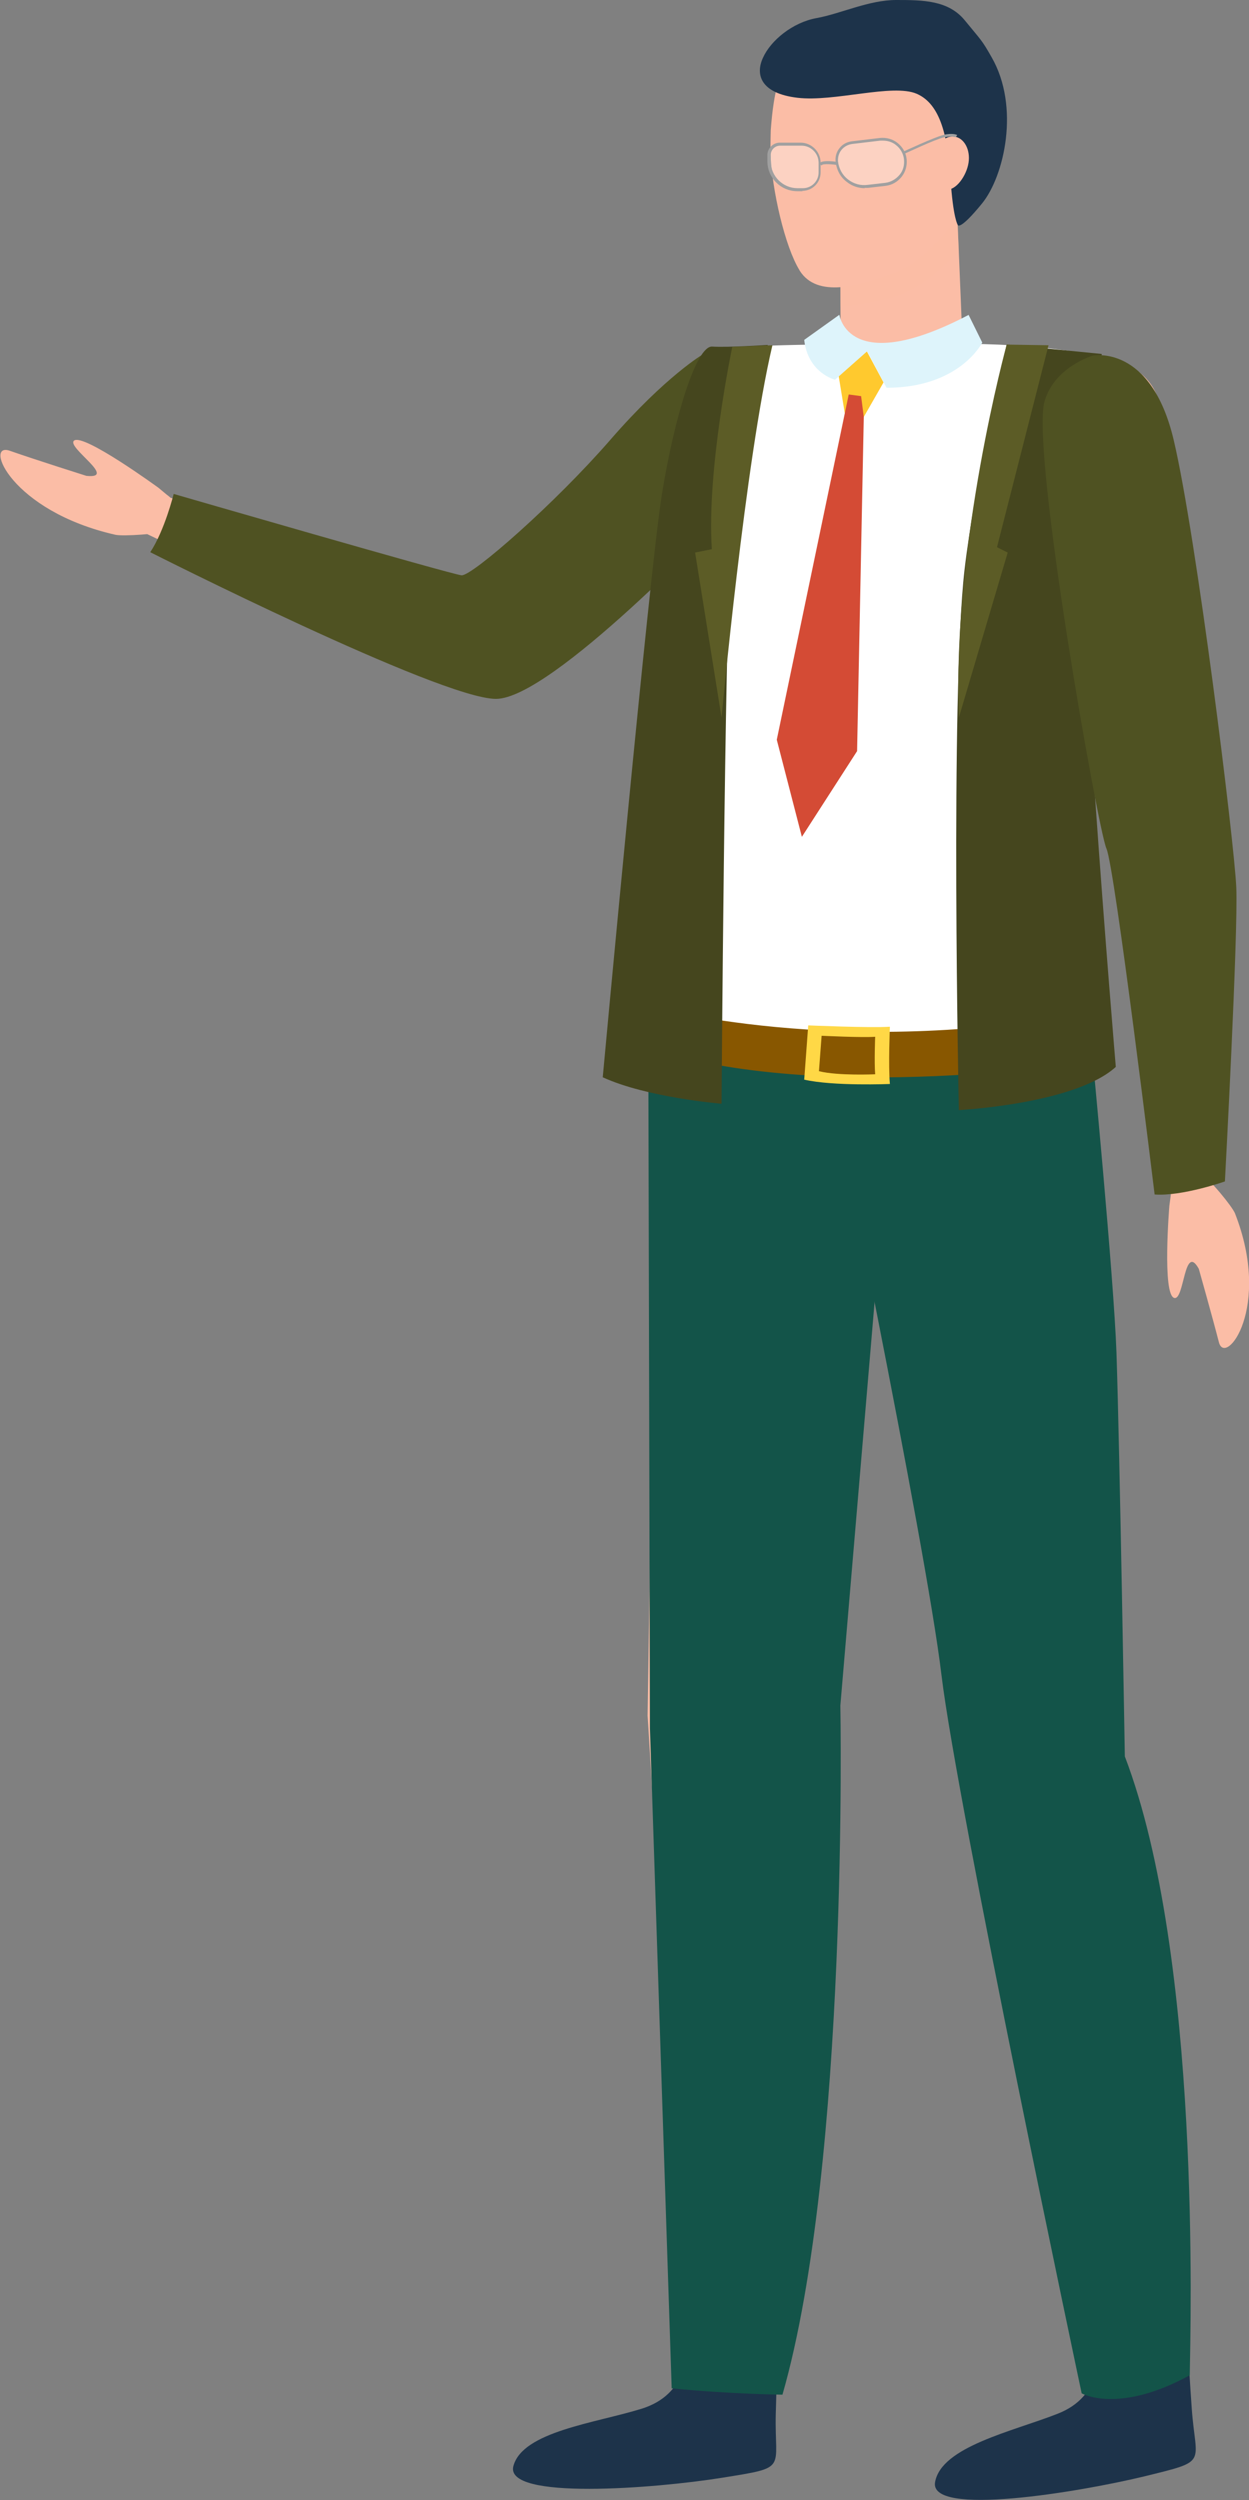
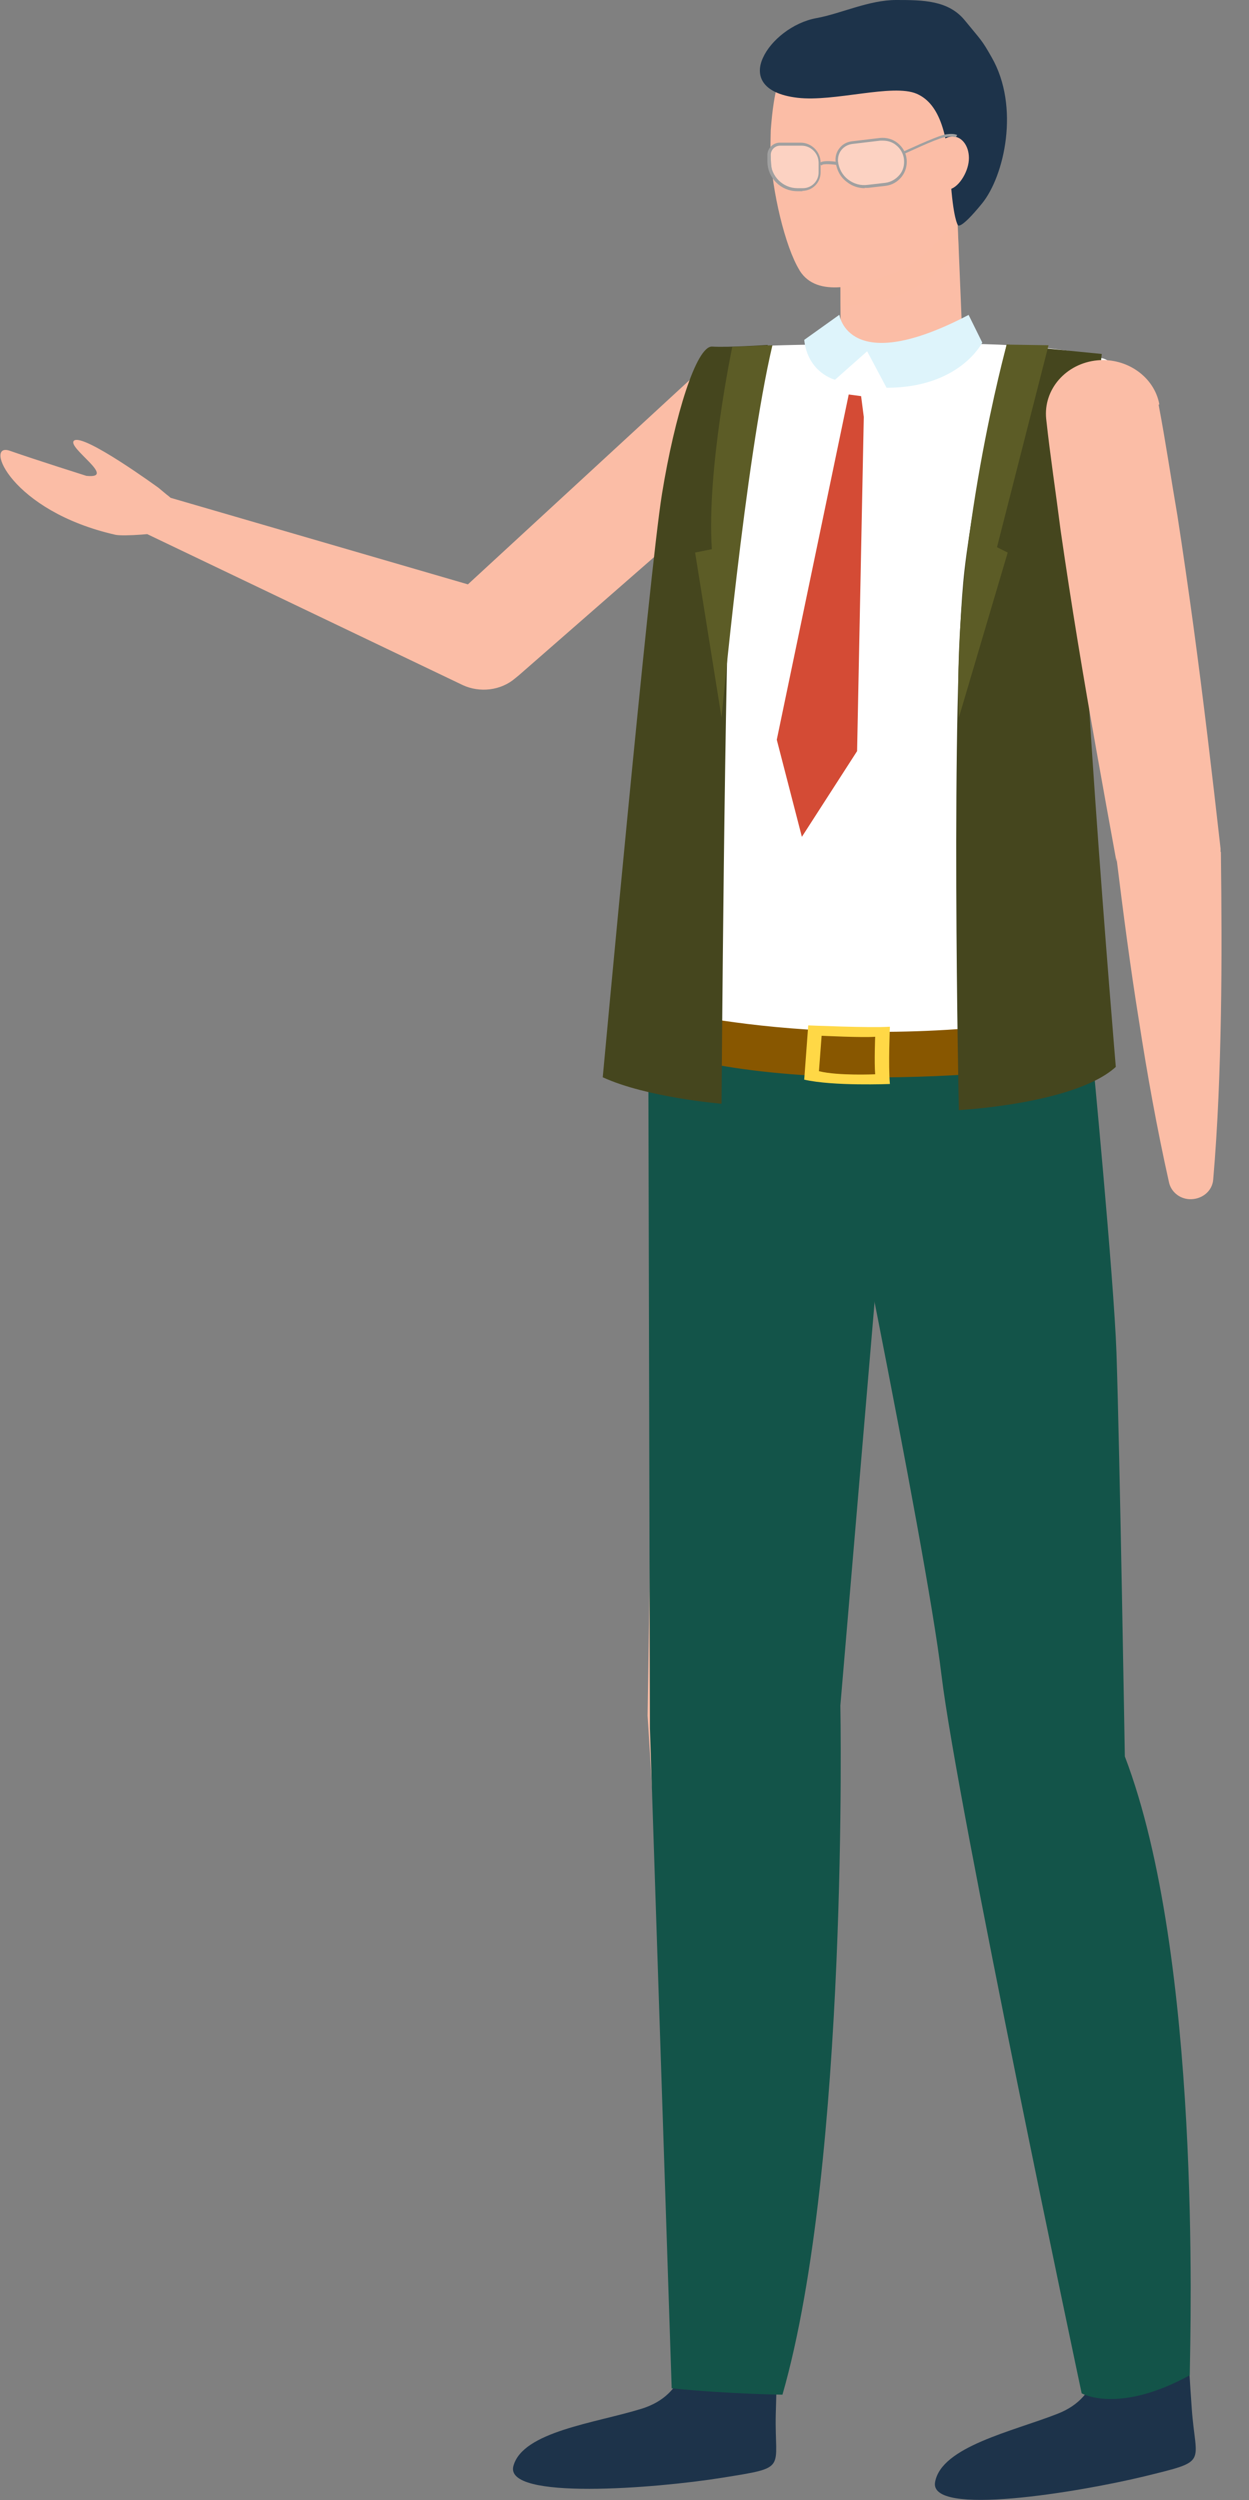
<svg xmlns="http://www.w3.org/2000/svg" viewBox="0 0 37.32 74.66">
  <rect x="0" y="0" width="37.32" height="74.66" fill="#808080" stroke="none" />
  <defs>
    <style>
      .cls-1 {
        fill: #45461e;
      }

      .cls-1, .cls-2, .cls-3, .cls-4, .cls-5, .cls-6, .cls-7, .cls-8, .cls-9, .cls-10, .cls-11, .cls-12, .cls-13, .cls-14, .cls-15, .cls-16 {
        stroke-width: 0px;
      }

      .cls-2 {
        fill: #885700;
      }

      .cls-17 {
        isolation: isolate;
      }

      .cls-3 {
        fill: #5c5c26;
      }

      .cls-4 {
        fill: #ffd846;
      }

      .cls-5 {
        fill: #ffc92e;
      }

      .cls-6 {
        fill: #133d54;
      }

      .cls-7 {
        fill: #135449;
      }

      .cls-8 {
        fill: #d44b35;
      }

      .cls-9 {
        mix-blend-mode: multiply;
        opacity: .45;
      }

      .cls-9, .cls-15 {
        fill: #fbbda6;
      }

      .cls-10 {
        fill: #def4fb;
      }

      .cls-11 {
        fill: #4f5222;
      }

      .cls-12 {
        fill: #fff;
      }

      .cls-13 {
        fill: #1d334a;
      }

      .cls-14 {
        fill: #a0a0a0;
      }

      .cls-16 {
        fill: rgba(255, 255, 255, .32);
      }
    </style>
  </defs>
  <g class="cls-17">
    <g id="_レイヤー_2" data-name="レイヤー 2">
      <g id="_1" data-name="1">
        <g>
          <g>
            <path class="cls-15" d="M23.18,13.46l-7.67,6.7-.11.09c-.44.38-1.07.44-1.57.21l-9.39-4.49c-.33-.16-.46-.53-.29-.84.15-.27.49-.4.79-.31l10.07,2.93-1.68.3,7.48-6.89c.67-.62,1.76-.61,2.42.02.66.63.66,1.64-.02,2.26,0,0-.02.02-.03.03Z" />
            <path class="cls-15" d="M5.27,15.2s.3,0,0-.12c-.1-.18-.29-.31-.29-.31l-.24-.2s-2.26-1.65-2.53-1.41c-.22.2,1.32,1.15.37,1.05,0,0-1.52-.48-2.29-.75-.78-.27.03,1.8,3.16,2.51.23.05,1.31-.02,1.69-.14.3,0,.08-.07.4.02.32.09-.25-.65-.25-.65Z" />
-             <path class="cls-11" d="M21.02,10.57s-1.12.65-2.78,2.56c-1.66,1.91-4.14,4.08-4.45,4.05-.31-.03-8.6-2.43-8.6-2.43,0,0-.27,1.09-.7,1.74,0,0,8.66,4.38,10.33,4.38s6.74-5.36,6.74-5.36l-.54-4.94Z" />
            <path class="cls-15" d="M25.16,29.89l-1.41,20.13-.09,1.26-.03,1.26-.07,2.52-.13,5.04-.26,10.09c-.02.69-.63,1.24-1.38,1.22-.7-.02-1.27-.54-1.31-1.19l-.6-10.12-.3-5.07-.15-2.53-.08-1.27.02-1.27.3-20.27c.02-1.42,1.27-2.55,2.78-2.53,1.52.02,2.73,1.18,2.71,2.6,0,.04,0,.09,0,.13Z" />
            <path class="cls-13" d="M32.78,70.29s.18,1.26-1.18,1.79c-1.35.53-3.47.98-3.66,2.04-.19,1.05,4.3.3,6.25-.17,1.95-.48,1.54-.34,1.42-2.02-.12-1.67-.1-1.92-.1-1.92l-2.74.28Z" />
            <path class="cls-13" d="M20.5,70.23s.06,1.27-1.33,1.7c-1.39.43-3.55.68-3.83,1.71-.28,1.03,4.25.67,6.24.35s1.56-.22,1.6-1.9c.04-1.68.11-2.32.11-2.32l-2.79.46Z" />
            <path class="cls-7" d="M24.66,31.58s3,14.5,3.47,18.43c.47,3.93,4.19,21.46,4.19,21.46,0,0,1.09.63,3.23-.54.02-1.46.35-12.49-1.94-18.48,0,0-.15-9.04-.25-12.06-.08-2.25-.73-8.99-.73-8.99l-7.96.17Z" />
            <path class="cls-7" d="M26.8,31.02l-1.69,19.91s.26,13.65-1.73,20.58c0,0-1.63-.02-3.31-.19l-.65-19.71-.05-20.99,7.43.4Z" />
            <path class="cls-15" d="M28.82,12c-.04-1.64-.29-7.19-.29-7.24l-3.42-.09c0,.24-.01,5.73.03,7.44l3.68-.11Z" />
            <path class="cls-9" d="M28.54,4.76l-3.42-.09c0,.15,0,2.4,0,4.47.46,0,.98-.11,1.48-.23h0c.12-.04.25-.08.36-.12.66-.28,1.3-.87,1.69-1.27-.06-1.49-.12-2.74-.12-2.77Z" />
            <path class="cls-12" d="M21.02,10.57s-.74,3.12-.95,5.48c-.54,6.08-.53,9.45-.55,12.15,0,.9-.14,2.64-.14,2.64,0,0,3.14.41,6.54.45,3.98.05,6.73-.45,6.73-.45,0,0-.21-2.34-.29-8.26-.09-6.34,1.78-11.53.62-11.87-1.72-.51-4.4-.46-6.78-.44-2.71.02-5.04.05-5.16.32Z" />
            <path class="cls-15" d="M28.92,6.06c.64-1.18.39-2.92.22-3.48-.03-.08-.06-.16-.1-.24-.37-.75-1.68-2.43-3.57-2.01h0c-.28.07-.52.16-.73.25-1.48.72-1.63,2.3-1.71,3.31,0,0-.01.43-.01.64.04,1.15.44,2.85.87,3.54,0,0,0,.01.01.02.52.81,1.75.47,2.87.05h0c.12-.05.23-.11.34-.17.98-.57,1.8-1.91,1.8-1.91Z" />
-             <polygon class="cls-5" points="25.9 10.49 26.4 11.42 25.81 12.45 25.26 12.45 25.06 11.23 25.9 10.49" />
            <polygon class="cls-8" points="25.73 11.83 25.81 12.45 25.61 22.43 23.96 24.99 23.21 22.09 25.36 11.78 25.73 11.83" />
            <path class="cls-10" d="M28.94,9.4l.41.83s-.67,1.35-2.86,1.35l-.58-1.09-.96.85s-.81-.2-.92-1.19l1.05-.75s.26,1.89,3.87,0Z" />
            <path class="cls-2" d="M32.61,30.21s.05.32.05.78c0,.21-.04.48-.05.71,0,0-8.09,1.3-13.25-.41,0,0-.1-.93,0-1.25,0,0,5.77,1.62,13.24.17Z" />
            <path class="cls-6" d="M31.2,30.39s.21.9.12,1.7l-.34.05s0-1.41-.21-1.67l.43-.08Z" />
            <path class="cls-6" d="M21.05,30.25s-.33.88-.16,1.7l-.33-.07s-.21-1.13.16-1.73l.33.1Z" />
            <path class="cls-4" d="M24.03,32.24c.87.2,2.56.13,2.56.13-.05-.54,0-1.71,0-1.71-.57.04-2.44-.04-2.44-.04l-.12,1.62ZM24.47,31.99l.08-1.06s1.22.06,1.6.03c0,0-.03.76,0,1.12,0,0-1.1.05-1.67-.09Z" />
-             <path class="cls-13" d="M28.62,6.72s-.14-.18-.22-1.4c-.08-1.22-.29-2.21-1.01-2.52-.72-.31-2.46.25-3.56.12-1.1-.13-1.27-.69-1.03-1.2.23-.51.88-1.05,1.6-1.18C25.12.41,25.96,0,26.78,0c.81,0,1.56.01,2.05.61.49.6.5.57.8,1.1.85,1.48.38,3.55-.29,4.37-.67.82-.72.64-.72.64Z" />
+             <path class="cls-13" d="M28.62,6.72s-.14-.18-.22-1.4c-.08-1.22-.29-2.21-1.01-2.52-.72-.31-2.46.25-3.56.12-1.1-.13-1.27-.69-1.03-1.2.23-.51.88-1.05,1.6-1.18C25.12.41,25.96,0,26.78,0c.81,0,1.56.01,2.05.61.49.6.5.57.8,1.1.85,1.48.38,3.55-.29,4.37-.67.82-.72.64-.72.64" />
            <path class="cls-15" d="M27.87,4.72c-.06.39.1.9.4.94.29.04.61-.41.67-.8.06-.39-.13-.74-.42-.78-.29-.04-.58.24-.64.63Z" />
            <path class="cls-1" d="M22.94,10.31s-.91,2.47-1.1,5.8c-.19,3.33-.28,16.85-.28,16.85,0,0-2.22-.18-3.55-.79,0,0,1.39-15.08,1.77-17.42.38-2.34,1.03-4.43,1.5-4.4.48.03,1.66-.05,1.66-.05Z" />
            <path class="cls-3" d="M23.08,10.31l-1.2.05s-.77,3.67-.61,6.04l-.5.1.79,4.93s.71-7.69,1.52-11.12Z" />
            <path class="cls-1" d="M30.08,10.29s-.96,4.13-1.26,6.73c-.43,3.75-.17,16.13-.17,16.13,0,0,3.47-.18,4.69-1.29,0,0-1.32-15.63-.98-17.3.34-1.68.56-3.99.56-3.99l-2.84-.28Z" />
-             <path class="cls-15" d="M35.19,35.24s-.17-.23-.1.07c-.11.18-.11.4-.11.4l-.04.3s-.22,2.67.15,2.75c.3.07.29-1.66.73-.87,0,0,.41,1.45.6,2.19.19.75,1.59-1.02.48-3.85-.09-.21-.74-1.01-1.06-1.23-.16-.24-.11-.02-.2-.32-.09-.3-.44.56-.44.56Z" />
            <path class="cls-15" d="M34.62,12.09c.21,1.1.37,2.2.56,3.3.17,1.1.33,2.21.48,3.31.3,2.21.56,4.42.81,6.64v.1s.01,0,.01,0c.02,1.63.03,3.26,0,4.89-.03,1.63-.09,3.27-.23,4.9-.03.35-.35.6-.72.58-.3-.02-.54-.23-.6-.5-.36-1.61-.65-3.22-.9-4.84-.26-1.61-.47-3.23-.67-4.85v.11c-.4-2.2-.8-4.39-1.16-6.59-.18-1.1-.35-2.2-.51-3.31-.14-1.11-.31-2.21-.43-3.32-.09-.88.59-1.66,1.53-1.75.89-.08,1.7.5,1.85,1.31Z" />
-             <path class="cls-11" d="M32.65,10.62s1.74-.36,2.42,2.52c.68,2.88,1.81,12,1.87,13.36.06,1.37-.34,8.78-.34,8.78,0,0-1.28.45-2.1.39,0,0-1.19-9.78-1.44-10.33-.25-.55-2.26-11.86-1.85-13.35.29-1.03,1.44-1.37,1.44-1.37Z" />
            <path class="cls-3" d="M30.08,10.29s-1.63,5.93-1.43,11.14l1.46-4.93-.32-.16,1.54-6.03-1.26-.02Z" />
          </g>
          <g>
            <path class="cls-16" d="M25.54,4.2h.84c.37,0,.68.3.68.68h0c0,.38-.31.68-.68.68h-.52c-.46,0-.84-.38-.84-.84h0c0-.29.23-.52.52-.52Z" transform="translate(-.4 3.23) rotate(-7.04)" />
            <path class="cls-14" d="M25.84,5.62c-.19,0-.38-.06-.54-.19-.19-.14-.3-.35-.33-.59-.02-.15.02-.3.11-.41.09-.12.22-.19.37-.21l.84-.1c.19-.02.38.03.53.15.15.12.25.29.27.48.02.19-.03.38-.15.53-.12.15-.29.25-.48.27l-.52.06s-.07,0-.11,0ZM26.38,4.2s-.05,0-.08,0l-.84.1c-.13.02-.24.08-.32.18s-.11.23-.1.35c.03.21.13.4.3.53.17.13.37.19.59.16l.52-.06c.17-.02.32-.11.43-.24.11-.13.15-.3.13-.47-.02-.17-.11-.32-.24-.42-.11-.09-.25-.13-.39-.13Z" />
          </g>
          <g>
            <path class="cls-16" d="M23.35,4.3h.52c.34,0,.62.28.62.62v.17c0,.31-.25.57-.57.57h0c-.52,0-.94-.42-.94-.94v-.06c0-.2.16-.36.36-.36Z" />
            <path class="cls-14" d="M23.98,5.71h-.16c-.49,0-.89-.4-.89-.89v-.19c0-.2.17-.37.37-.37h.62c.33,0,.6.27.6.6v.29c0,.31-.25.55-.55.55ZM23.31,4.35c-.16,0-.28.13-.28.28v.19c0,.44.36.8.8.8h.16c.26,0,.47-.21.47-.47v-.29c0-.28-.23-.51-.51-.51h-.62Z" />
          </g>
          <path class="cls-14" d="M24.55,4.94l-.08-.05c.08-.14.57-.05.57-.05l-.02.09c-.09-.02-.43-.05-.46,0Z" />
          <path class="cls-14" d="M27.05,4.6l-.04-.08s.9-.42,1.18-.49c.28-.07.4,0,.41,0l-.04.07s-.1-.05-.35,0c-.27.06-1.15.48-1.16.48Z" />
        </g>
      </g>
    </g>
  </g>
</svg>